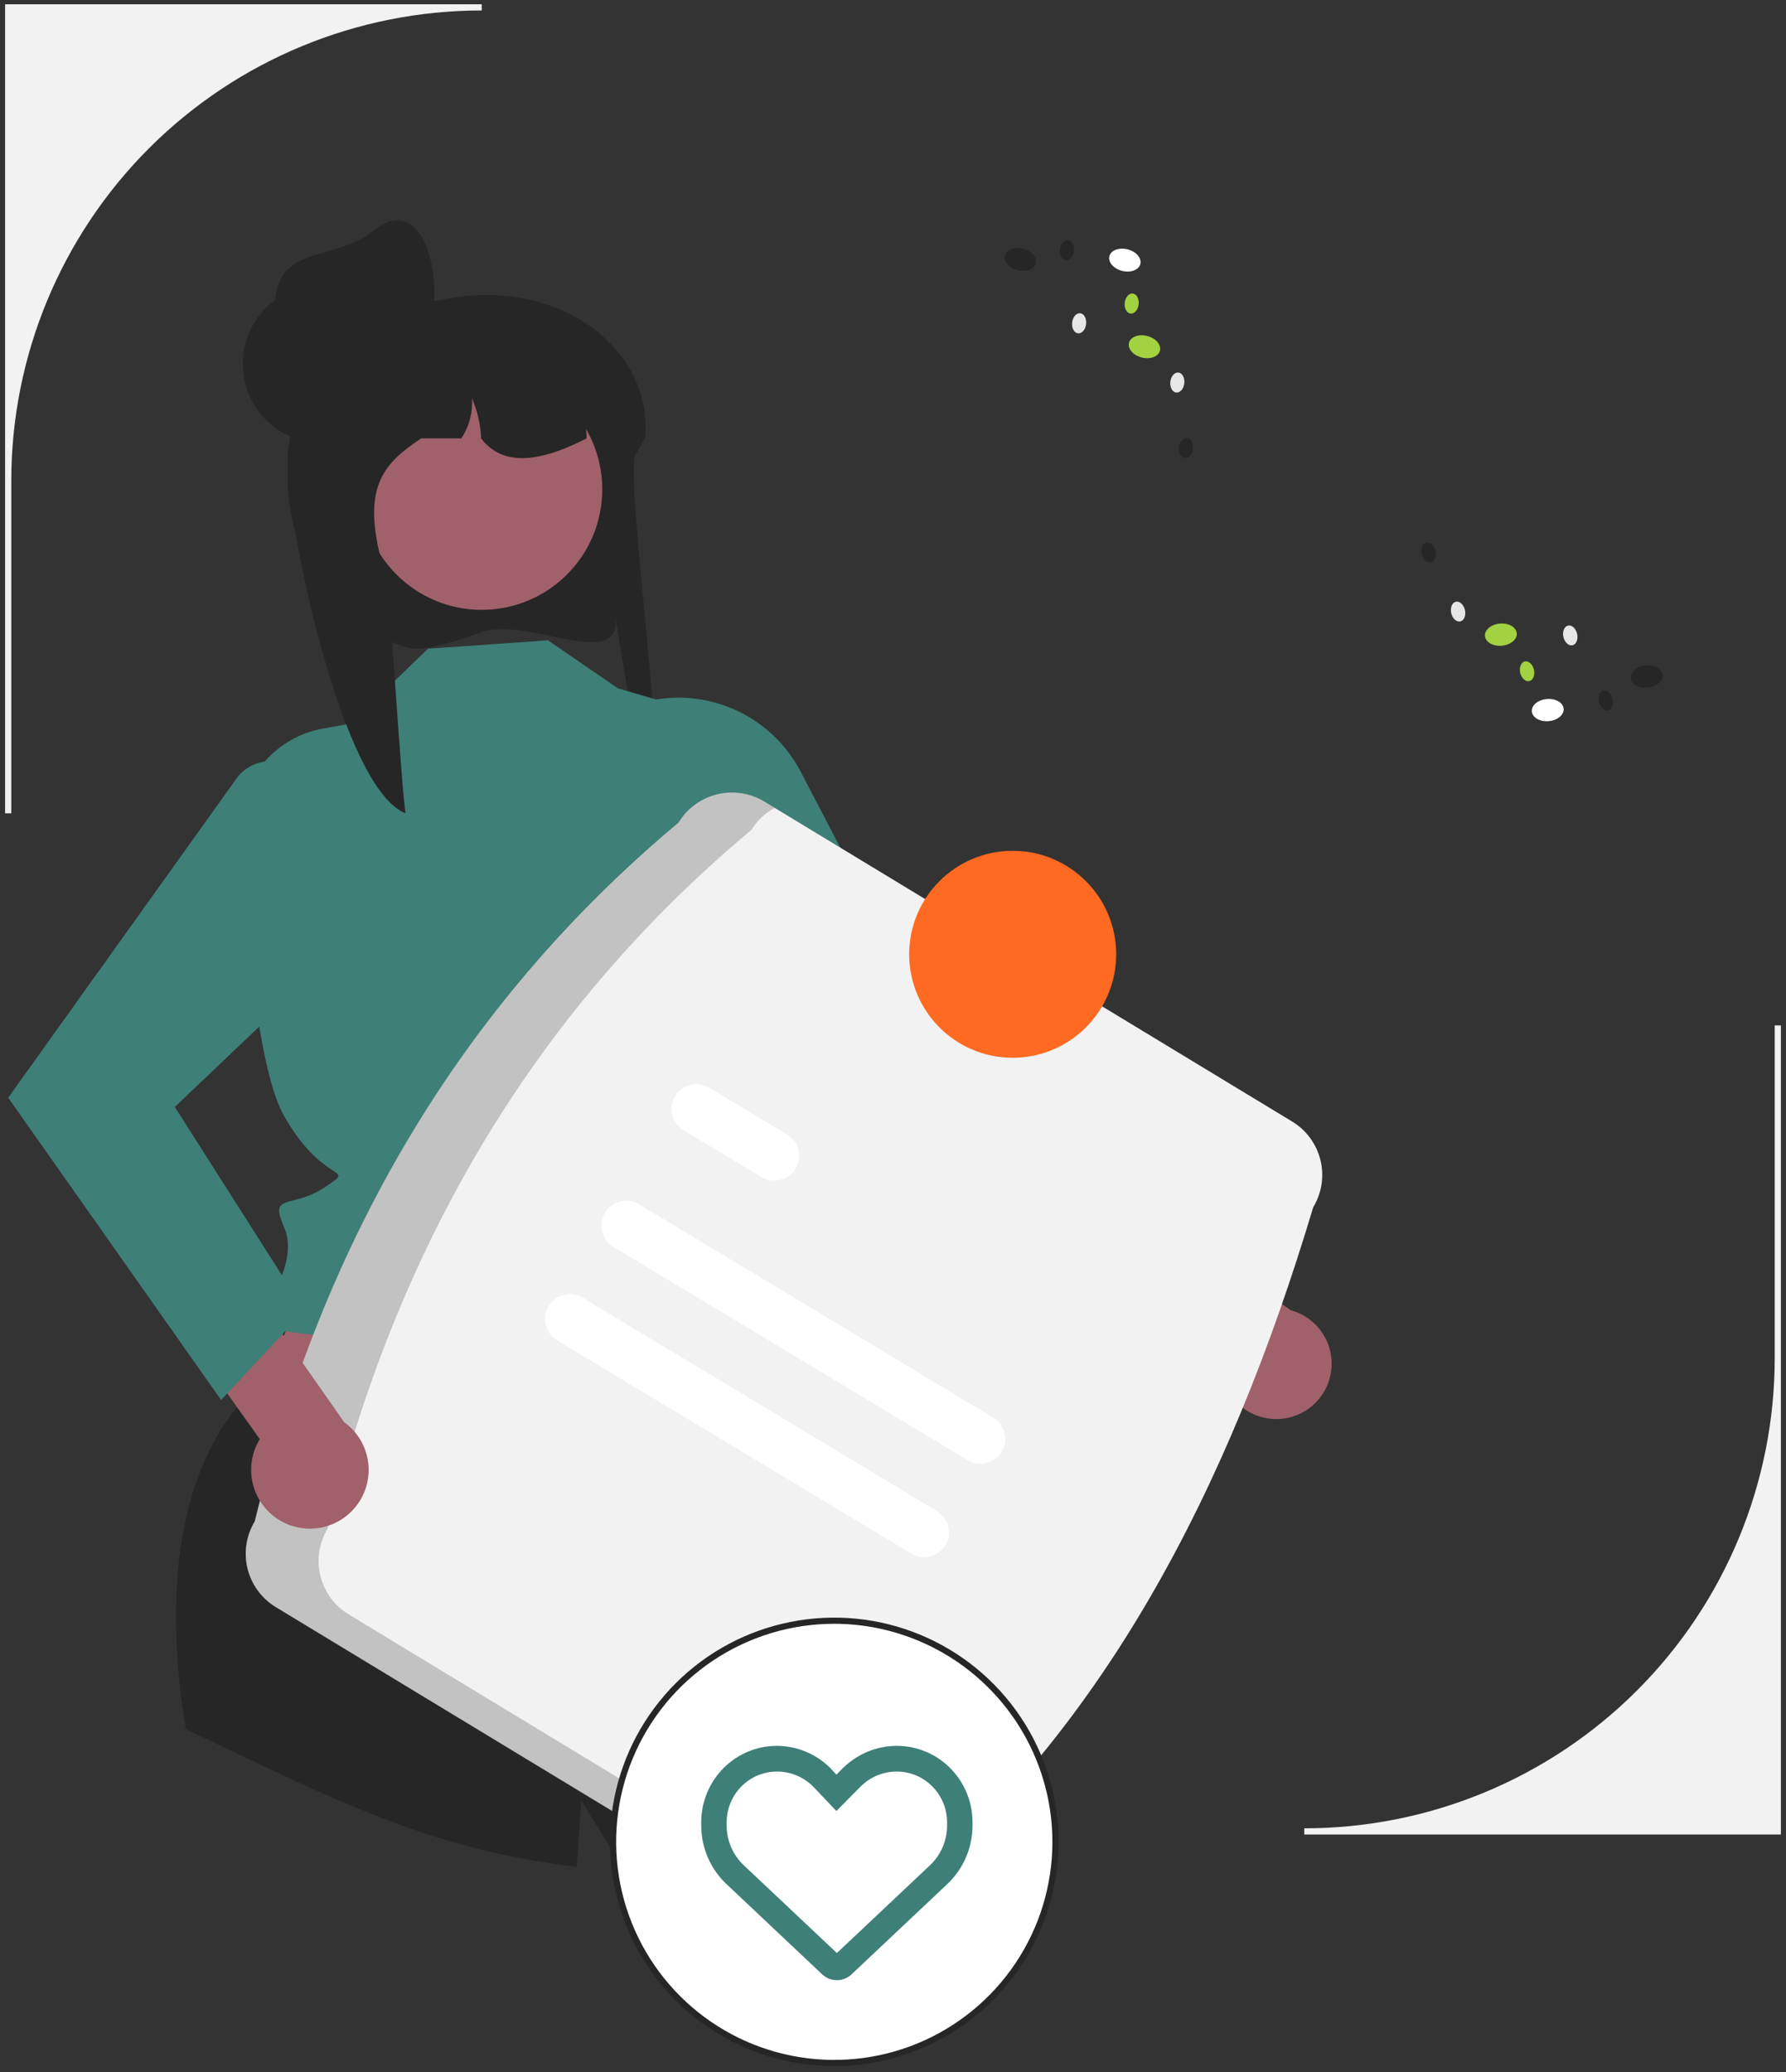
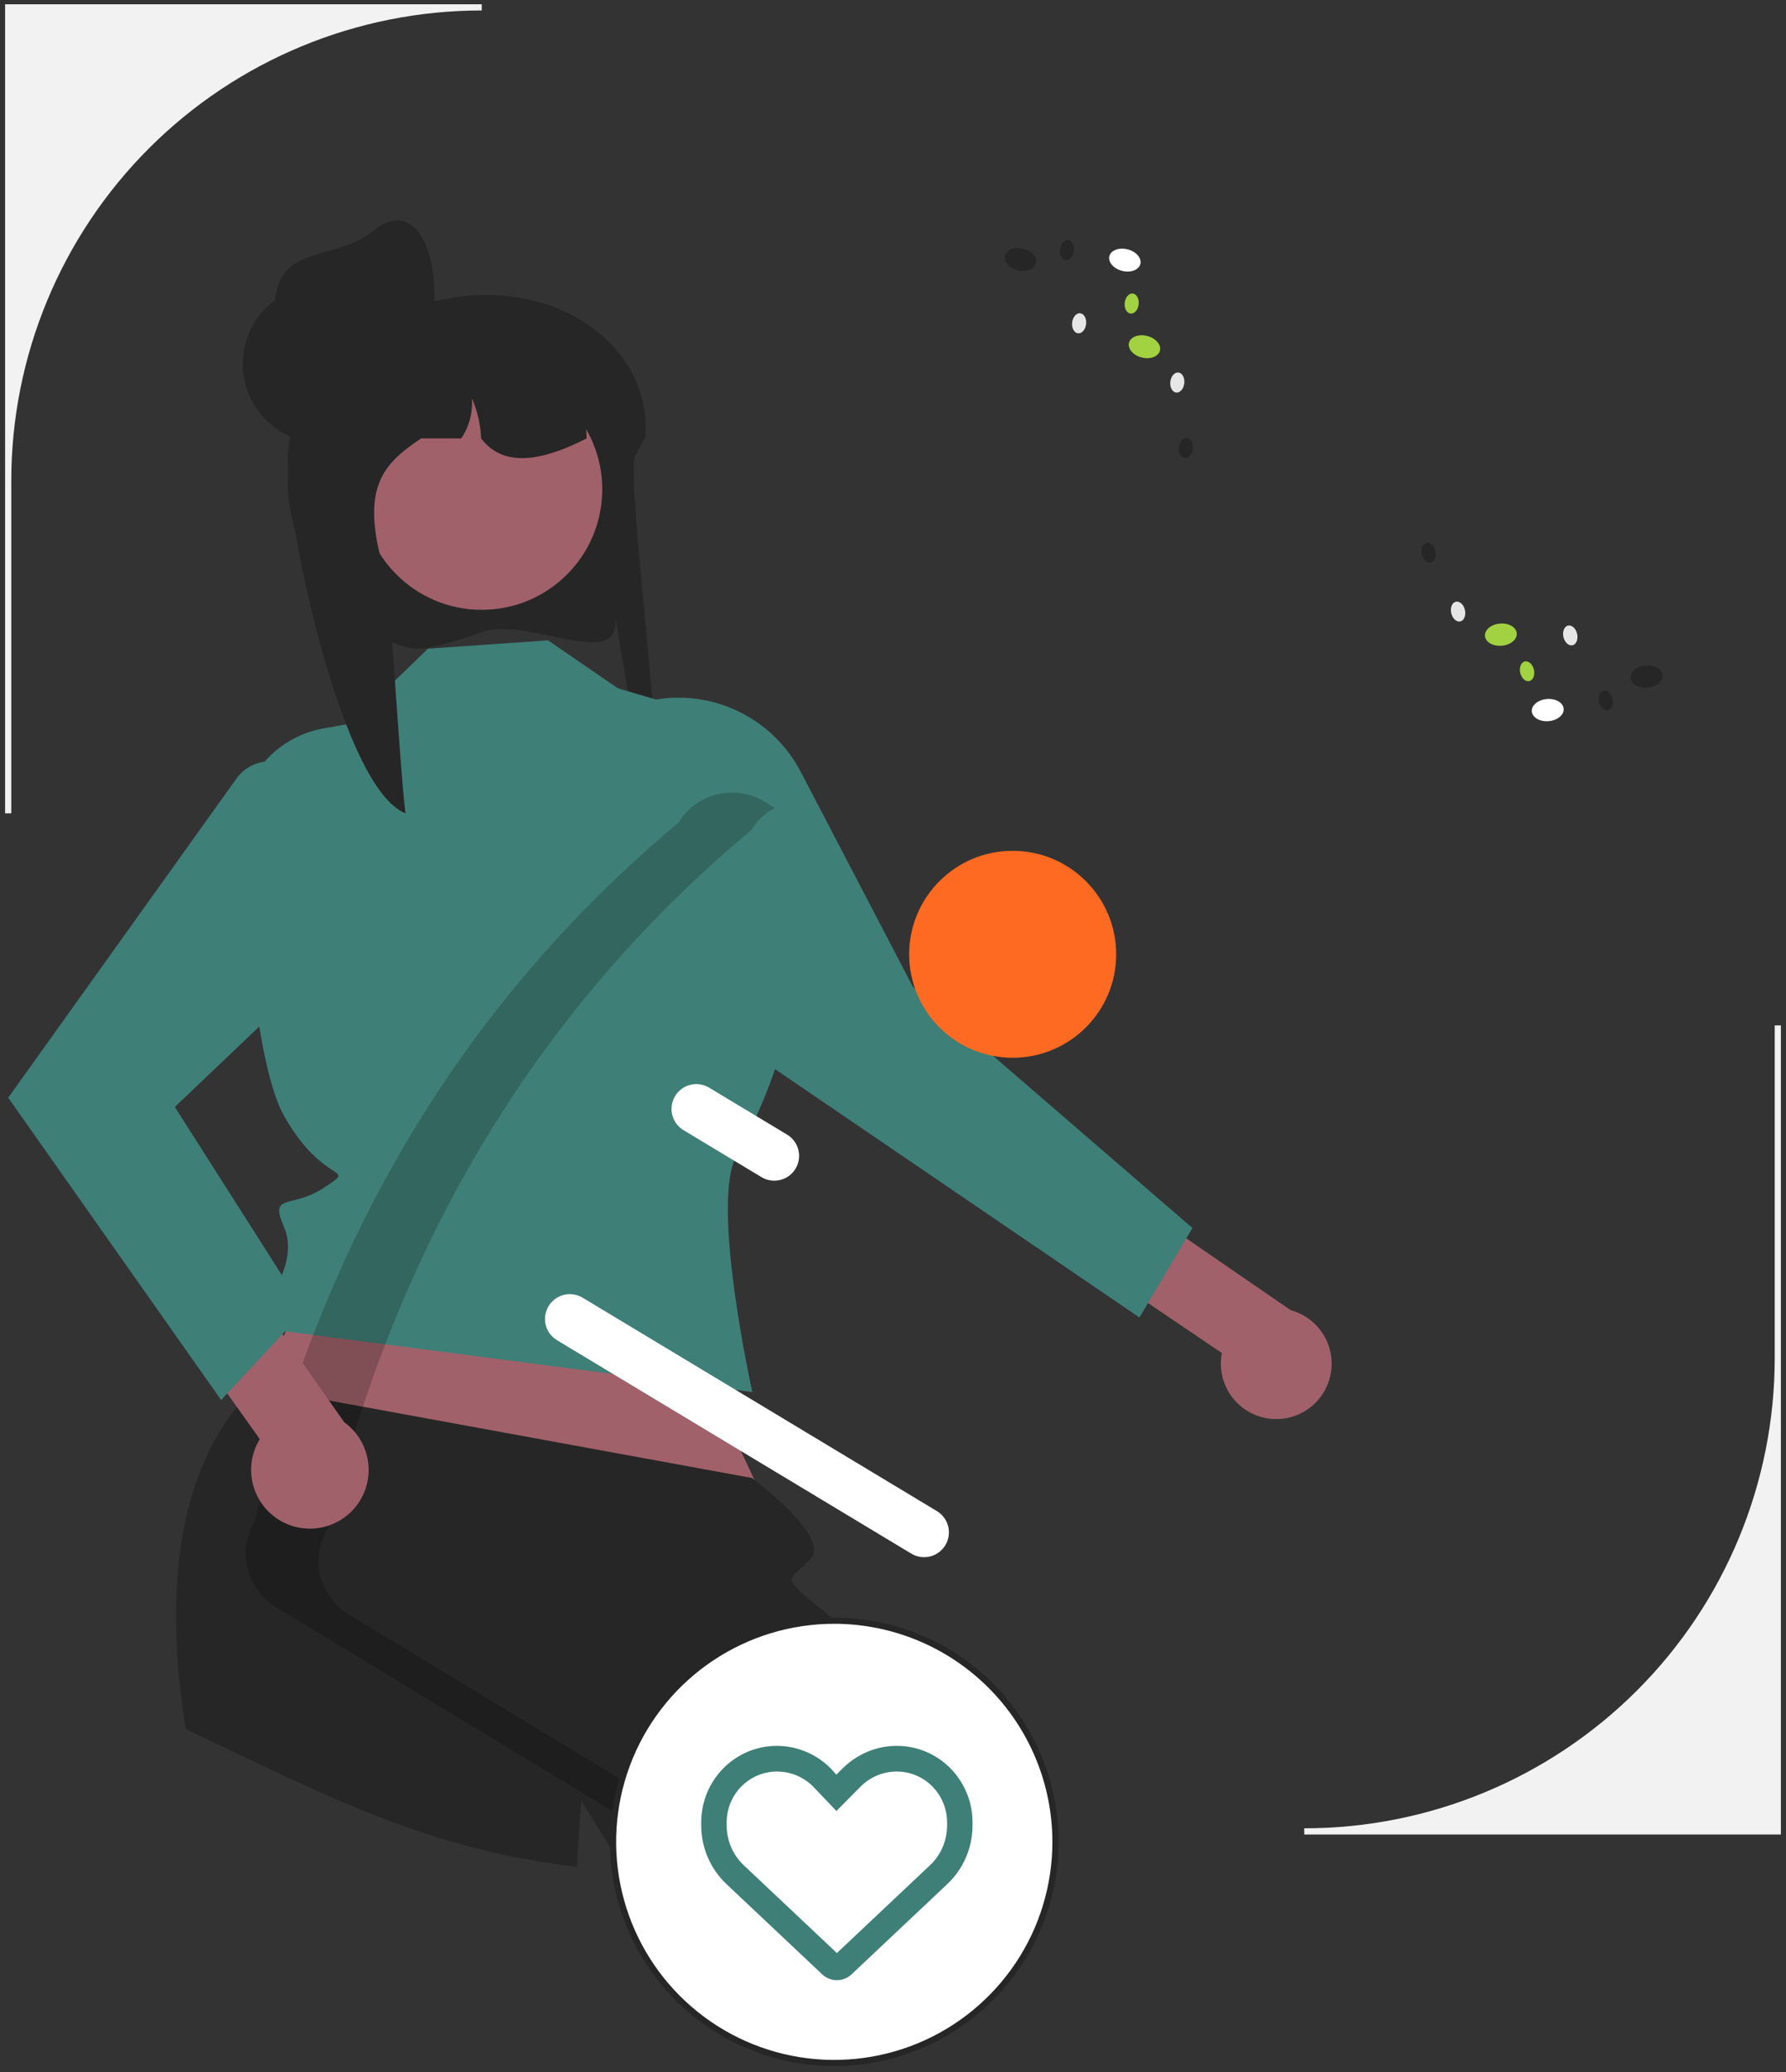
<svg xmlns="http://www.w3.org/2000/svg" width="175" height="203" viewBox="0 0 175 203" fill="none">
  <rect x="0" y="0" width="175" height="203" fill="#333333" stroke="none" />
  <g clip-path="url(#clip0_47540_62021)">
    <path d="M174.499 179.73H127.797V179.126H127.797C140.023 179.126 151.748 174.271 160.393 165.629C169.038 156.988 173.895 145.267 173.895 133.046V100.466H174.499V179.73Z" fill="#F2F2F2" />
    <path d="M47.07 61.974C45.829 62.446 44.561 62.847 43.273 63.174C41.572 63.588 40.612 63.78 38.97 63.143C38.913 63.121 38.858 63.099 38.806 63.077C35.694 61.755 33.034 59.556 31.149 56.75C29.265 53.943 28.237 50.65 28.191 47.27C28.183 47.154 28.183 47.032 28.183 46.913C28.181 46.34 28.209 45.768 28.265 45.197C28.337 44.421 28.461 43.65 28.637 42.891L28.62 42.888C27.291 41.529 26.78 39.668 26.949 37.798C27.066 36.53 27.468 35.305 28.127 34.215C28.785 33.126 29.683 32.2 30.751 31.507C32.426 30.454 34.314 29.788 36.279 29.557C36.806 29.496 37.337 29.465 37.868 29.464H42.856C43.887 29.223 44.933 29.058 45.988 28.971H45.996C56.036 28.139 63.954 34.792 63.216 42.888C63.21 42.896 63.202 42.905 63.197 42.914C62.983 43.262 62.794 43.592 62.628 43.907C62.466 44.202 62.33 44.484 62.212 44.752C61.296 46.821 65.65 78.924 64.088 79.412C63.199 79.689 59.616 55.799 60.259 60.342C61.069 66.041 51.696 60.264 47.07 61.974Z" fill="#262626" />
    <path d="M62.195 120.008L76.113 149.646L22.574 144.226L33.75 115.773L62.195 120.008Z" fill="#A0616A" />
    <path d="M90.133 179.432C80.823 182.53 71.012 183.843 61.214 183.304L56.954 176.397C56.954 176.397 56.776 178.969 56.51 182.902C51.846 182.361 47.243 181.386 42.761 179.988C34.261 177.331 26.294 173.215 18.218 169.418C16.582 159.671 15.968 144.64 25.012 135.89L73.69 144.806C73.69 144.806 81.5 150.646 79.411 152.737C77.322 154.826 76.998 154.502 78.371 155.874C79.744 157.247 82.71 159.081 82.74 160.281C82.752 160.75 86.081 169.246 90.133 179.432Z" fill="#262626" />
    <path d="M53.695 62.735L41.935 63.555L34.333 70.897L31.671 71.372C29.278 71.799 27.125 73.088 25.62 74.996C24.115 76.904 23.363 79.298 23.506 81.723C24.053 90.997 25.279 104.854 27.842 109.349C31.815 116.32 35.097 114.133 31.815 116.32C28.533 118.507 26.33 116.789 27.842 120.245C29.354 123.702 25.798 128.135 25.798 128.135L24.383 129.55L25.884 130.165L73.718 136.387C73.718 136.387 69.582 117.798 72.168 113.232C74.755 108.665 81.026 94.862 75.429 89.461L69.956 70.209L60.542 67.434L53.695 62.735Z" fill="#3E7F77" />
    <path d="M124.887 139.03C124.1 139.005 123.328 138.809 122.624 138.457C121.92 138.104 121.301 137.603 120.81 136.987C120.319 136.372 119.967 135.658 119.78 134.893C119.592 134.129 119.573 133.333 119.723 132.56L97.285 117.37L99.962 110.133L126.48 128.369C127.762 128.719 128.872 129.527 129.598 130.639C130.324 131.752 130.617 133.093 130.421 134.407C130.224 135.721 129.553 136.917 128.533 137.769C127.513 138.621 126.216 139.07 124.887 139.03V139.03Z" fill="#A0616A" />
    <path d="M61.51 69.3L58.25 70.59L75.643 104.546L111.649 129.079L116.839 120.311L89.431 96.646L78.458 75.61C76.914 72.65 74.327 70.366 71.197 69.201C68.067 68.035 64.616 68.071 61.51 69.3Z" fill="#3E7F77" />
    <path d="M47.202 59.748C53.724 59.748 59.011 54.463 59.011 47.944C59.011 41.424 53.724 36.139 47.202 36.139C40.68 36.139 35.393 41.424 35.393 47.944C35.393 54.463 40.68 59.748 47.202 59.748Z" fill="#A0616A" />
    <path d="M57.472 42.952C57.276 43.056 57.081 43.151 56.884 43.247C56.679 43.346 56.474 43.444 56.266 43.537C52.314 45.328 49.095 45.527 47.142 42.952C47.089 41.597 46.784 40.264 46.242 39.02C46.338 40.41 45.972 41.792 45.2 42.952H41.267C37.217 45.639 35.138 48.108 37.95 56.931C38.133 57.51 39.388 78.102 39.747 79.685C33.615 77.334 28.325 52.37 28.191 45.792C28.183 45.686 28.183 45.574 28.183 45.464C28.181 44.938 28.209 44.411 28.265 43.887C28.337 43.172 28.462 42.463 28.637 41.765L28.621 41.763C27.997 41.166 27.521 40.433 27.231 39.62C26.941 38.808 26.844 37.938 26.95 37.082C27.978 35.736 29.251 34.595 30.702 33.719C32.021 33.081 33.396 32.565 34.81 32.177C34.846 32.169 34.876 32.161 34.911 32.153C35.343 32.035 35.786 31.929 36.23 31.836C37.143 31.644 38.066 31.505 38.995 31.417C39.063 31.415 39.129 31.409 39.189 31.409C39.56 31.409 39.925 31.509 40.245 31.699C40.247 31.699 40.247 31.702 40.253 31.702C40.56 31.885 40.814 32.144 40.992 32.455C41.17 32.765 41.265 33.116 41.267 33.473H45.649C45.81 33.473 45.972 33.479 46.133 33.487C52.235 33.73 57.139 36.339 57.453 42.334C57.467 42.542 57.472 42.744 57.472 42.952Z" fill="#262626" />
-     <path d="M31.567 43.426C35.864 43.426 39.347 39.945 39.347 35.65C39.347 31.354 35.864 27.873 31.567 27.873C27.27 27.873 23.787 31.354 23.787 35.65C23.787 39.945 27.27 43.426 31.567 43.426Z" fill="#262626" />
+     <path d="M31.567 43.426C39.347 31.354 35.864 27.873 31.567 27.873C27.27 27.873 23.787 31.354 23.787 35.65C23.787 39.945 27.27 43.426 31.567 43.426Z" fill="#262626" />
    <path d="M42.248 32.053C41.364 36.256 37.003 38.77 32.831 37.741C30.828 37.248 29.103 35.978 28.036 34.213C26.968 32.448 26.646 30.331 27.14 28.328C28.169 24.158 33.232 25.361 36.557 22.64C41.26 18.791 43.44 26.384 42.248 32.053Z" fill="#262626" />
-     <path d="M24.963 149.055C31.594 122.025 44.733 98.793 66.491 80.591C67.333 79.206 68.691 78.212 70.265 77.826C71.84 77.44 73.503 77.694 74.89 78.533L126.616 109.883C128.001 110.725 128.996 112.082 129.382 113.656C129.768 115.23 129.513 116.892 128.674 118.279C120.369 146.014 107.93 170.081 87.147 186.743C86.305 188.128 84.948 189.122 83.373 189.508C81.798 189.894 80.135 189.639 78.748 188.801L27.022 157.45C25.637 156.609 24.642 155.252 24.256 153.678C23.87 152.104 24.125 150.441 24.963 149.055Z" fill="#F2F2F2" />
    <path opacity="0.2" d="M34.157 158.164C32.772 157.322 31.777 155.966 31.391 154.392C31.006 152.818 31.26 151.155 32.099 149.768C38.73 122.739 51.868 99.507 73.626 81.304C74.184 80.398 74.971 79.655 75.908 79.15L74.89 78.533C73.503 77.694 71.84 77.44 70.265 77.826C68.691 78.212 67.333 79.206 66.491 80.591C44.733 98.793 31.594 122.025 24.964 149.055C24.125 150.441 23.87 152.104 24.256 153.678C24.642 155.252 25.637 156.609 27.022 157.45L78.748 188.801C79.668 189.354 80.719 189.655 81.793 189.672C82.868 189.689 83.927 189.422 84.865 188.897L34.157 158.164Z" fill="black" />
-     <path d="M94.817 143.063L60.096 122.15C59.545 121.817 59.148 121.279 58.993 120.653C58.838 120.028 58.938 119.367 59.271 118.815C59.603 118.263 60.142 117.866 60.767 117.71C61.392 117.555 62.054 117.654 62.607 117.985L97.327 138.898C97.878 139.232 98.273 139.77 98.427 140.395C98.581 141.019 98.481 141.68 98.149 142.231C97.817 142.782 97.279 143.179 96.655 143.335C96.03 143.491 95.369 143.393 94.817 143.063L94.817 143.063Z" fill="white" />
    <path d="M74.619 115.331L66.98 110.73C66.427 110.399 66.028 109.862 65.87 109.236C65.713 108.611 65.811 107.949 66.142 107.395C66.473 106.842 67.01 106.443 67.636 106.286C68.262 106.129 68.924 106.226 69.478 106.557L69.491 106.565L77.129 111.166C77.68 111.5 78.076 112.038 78.23 112.663C78.383 113.288 78.284 113.948 77.951 114.499C77.619 115.051 77.082 115.448 76.457 115.603C75.832 115.759 75.171 115.661 74.619 115.331Z" fill="white" />
    <path d="M89.299 152.217L54.578 131.305C54.026 130.973 53.628 130.435 53.472 129.809C53.317 129.184 53.416 128.522 53.748 127.97C54.08 127.418 54.618 127.02 55.243 126.864C55.869 126.707 56.53 126.806 57.083 127.137L57.088 127.14L91.809 148.052C92.359 148.386 92.755 148.925 92.909 149.549C93.063 150.174 92.963 150.834 92.63 151.386C92.298 151.937 91.761 152.334 91.136 152.49C90.512 152.646 89.851 152.548 89.299 152.217L89.299 152.217Z" fill="white" />
    <path d="M99.227 103.632C104.828 103.632 109.368 99.093 109.368 93.495C109.368 87.896 104.828 83.357 99.227 83.357C93.626 83.357 89.086 87.896 89.086 93.495C89.086 99.093 93.626 103.632 99.227 103.632Z" fill="#FE6A21" />
    <path d="M81.746 202.118C93.717 202.118 103.421 192.418 103.421 180.452C103.421 168.485 93.717 158.785 81.746 158.785C69.775 158.785 60.07 168.485 60.07 180.452C60.07 192.418 69.775 202.118 81.746 202.118Z" fill="white" />
    <path d="M81.745 202.421C77.399 202.421 73.149 201.132 69.535 198.718C65.921 196.304 63.104 192.873 61.441 188.859C59.777 184.844 59.342 180.427 60.19 176.166C61.038 171.904 63.131 167.99 66.205 164.917C69.278 161.845 73.194 159.752 77.458 158.905C81.721 158.057 86.14 158.492 90.156 160.155C94.172 161.817 97.604 164.633 100.019 168.246C102.434 171.859 103.723 176.106 103.723 180.451C103.717 186.276 101.399 191.86 97.279 195.979C93.159 200.097 87.572 202.414 81.745 202.421ZM81.745 159.087C77.518 159.087 73.386 160.34 69.871 162.688C66.356 165.035 63.617 168.372 61.999 172.276C60.382 176.18 59.958 180.475 60.783 184.62C61.608 188.764 63.643 192.571 66.632 195.559C69.621 198.547 73.43 200.581 77.576 201.406C81.722 202.23 86.019 201.807 89.924 200.19C93.83 198.573 97.168 195.834 99.516 192.321C101.865 188.808 103.118 184.677 103.118 180.451C103.112 174.787 100.858 169.357 96.851 165.351C92.844 161.346 87.412 159.093 81.745 159.087Z" fill="#262626" />
    <path d="M151.747 70.654C152.608 70.58 153.265 70.035 153.214 69.436C153.163 68.837 152.423 68.411 151.562 68.485C150.7 68.558 150.043 69.104 150.095 69.703C150.146 70.302 150.886 70.728 151.747 70.654Z" fill="white" />
    <path d="M161.438 67.368C162.3 67.294 162.956 66.749 162.905 66.15C162.854 65.551 162.114 65.125 161.253 65.199C160.392 65.272 159.735 65.818 159.786 66.416C159.837 67.016 160.577 67.441 161.438 67.368Z" fill="#262626" />
    <path d="M147.153 63.263C148.015 63.19 148.671 62.644 148.62 62.045C148.569 61.447 147.829 61.021 146.968 61.094C146.106 61.168 145.45 61.713 145.501 62.312C145.552 62.911 146.292 63.337 147.153 63.263Z" fill="#A2D141" />
    <path d="M143.088 60.882C143.458 60.798 143.661 60.298 143.541 59.765C143.421 59.233 143.022 58.869 142.652 58.952C142.281 59.036 142.078 59.536 142.198 60.069C142.319 60.601 142.717 60.965 143.088 60.882Z" fill="#E6E6E6" />
    <path d="M140.193 55.1C140.564 55.016 140.767 54.516 140.646 53.984C140.526 53.451 140.128 53.087 139.757 53.171C139.386 53.254 139.184 53.754 139.304 54.287C139.424 54.819 139.822 55.184 140.193 55.1Z" fill="#262626" />
    <path d="M154.08 63.219C154.451 63.136 154.654 62.636 154.533 62.103C154.413 61.571 154.015 61.207 153.644 61.29C153.273 61.374 153.07 61.874 153.191 62.406C153.311 62.939 153.709 63.303 154.08 63.219Z" fill="#E6E6E6" />
    <path d="M149.848 66.732C150.218 66.648 150.421 66.148 150.301 65.615C150.18 65.083 149.782 64.719 149.411 64.802C149.041 64.886 148.838 65.386 148.958 65.919C149.079 66.451 149.477 66.815 149.848 66.732Z" fill="#A2D141" />
    <path d="M157.553 69.593C157.923 69.509 158.126 69.009 158.006 68.477C157.885 67.944 157.487 67.58 157.117 67.664C156.746 67.748 156.543 68.247 156.663 68.78C156.784 69.313 157.182 69.677 157.553 69.593Z" fill="#262626" />
    <path d="M111.736 25.868C111.883 25.286 111.324 24.641 110.486 24.429C109.648 24.217 108.849 24.517 108.701 25.1C108.553 25.682 109.113 26.327 109.951 26.539C110.789 26.751 111.588 26.451 111.736 25.868Z" fill="white" />
    <path d="M101.503 25.802C101.651 25.22 101.091 24.575 100.253 24.363C99.415 24.151 98.616 24.451 98.469 25.034C98.321 25.616 98.88 26.261 99.719 26.473C100.556 26.686 101.356 26.385 101.503 25.802Z" fill="#262626" />
    <path d="M113.656 34.355C113.803 33.773 113.244 33.128 112.406 32.916C111.568 32.703 110.769 33.004 110.621 33.587C110.473 34.169 111.033 34.814 111.871 35.026C112.709 35.238 113.508 34.938 113.656 34.355Z" fill="#A2D141" />
    <path d="M116.042 37.555C116.103 37.013 115.846 36.538 115.468 36.496C115.09 36.454 114.735 36.86 114.674 37.403C114.614 37.945 114.871 38.419 115.248 38.462C115.626 38.504 115.981 38.098 116.042 37.555Z" fill="#E6E6E6" />
    <path d="M116.884 43.965C116.945 43.423 116.688 42.949 116.31 42.906C115.932 42.864 115.577 43.27 115.516 43.813C115.455 44.355 115.712 44.83 116.09 44.872C116.468 44.914 116.823 44.508 116.884 43.965Z" fill="#262626" />
    <path d="M106.421 31.75C106.482 31.207 106.225 30.733 105.847 30.691C105.469 30.648 105.114 31.054 105.053 31.597C104.993 32.14 105.25 32.614 105.627 32.656C106.005 32.698 106.36 32.292 106.421 31.75Z" fill="#E6E6E6" />
    <path d="M111.571 29.816C111.632 29.273 111.375 28.799 110.997 28.756C110.62 28.714 110.264 29.12 110.204 29.663C110.143 30.206 110.4 30.68 110.778 30.722C111.155 30.764 111.511 30.358 111.571 29.816Z" fill="#A2D141" />
    <path d="M105.226 24.591C105.286 24.048 105.029 23.574 104.652 23.532C104.274 23.49 103.919 23.895 103.858 24.438C103.797 24.981 104.054 25.455 104.432 25.497C104.81 25.54 105.165 25.134 105.226 24.591Z" fill="#262626" />
    <path d="M1.105 79.685H0.5V0.421H47.203V1.025H47.202C34.977 1.025 23.251 5.88 14.606 14.522C5.961 23.163 1.105 34.884 1.105 47.105V79.685Z" fill="#F2F2F2" />
    <path d="M28.187 149.341C27.414 149.024 26.719 148.544 26.151 147.932C25.582 147.321 25.153 146.593 24.893 145.8C24.633 145.006 24.549 144.166 24.646 143.337C24.743 142.507 25.019 141.709 25.455 140.997L8.793 117.584L14.138 111.385L33.725 139.337C34.869 140.16 35.672 141.374 35.981 142.749C36.29 144.124 36.084 145.565 35.401 146.798C34.718 148.031 33.607 148.971 32.277 149.44C30.948 149.908 29.492 149.873 28.187 149.341H28.187Z" fill="#A0616A" />
    <path d="M28.571 75.147C27.728 74.651 26.736 74.472 25.773 74.641C24.81 74.811 23.938 75.318 23.316 76.072L0.803 107.545L21.666 137.165L29.83 128.4L17.131 108.452L34.008 92.388C35.395 89.351 35.607 85.908 34.603 82.724C33.599 79.539 31.45 76.84 28.571 75.147Z" fill="#3E7F77" />
    <path d="M81.378 173.24L81.954 173.869L82.577 173.241C84.316 171.529 86.725 170.75 89.093 171.148C92.67 171.75 95.292 174.876 95.292 178.541V178.845C95.292 181.021 94.399 183.103 92.821 184.587L83.439 193.433C83.049 193.8 82.535 194.004 82.001 194.004C81.466 194.004 80.952 193.8 80.562 193.433L71.18 184.587C69.604 183.103 68.709 181.021 68.709 178.845V178.541C68.709 174.876 71.332 171.75 74.908 171.148C77.229 170.75 79.685 171.529 81.378 173.24C81.378 173.241 81.331 173.24 81.378 173.24ZM81.954 177.43L79.618 174.976C78.491 173.884 76.892 173.366 75.319 173.63C72.943 174.03 71.201 176.108 71.201 178.541V178.845C71.201 180.324 71.809 181.74 72.88 182.747L82.001 191.346L91.123 182.747C92.193 181.74 92.8 180.324 92.8 178.845V178.541C92.8 176.108 91.056 174.03 88.683 173.63C87.11 173.366 85.51 173.884 84.384 174.976L81.954 177.43Z" fill="#3E7F77" />
  </g>
  <defs>
    <clipPath id="clip0_47540_62021">
      <rect width="174" height="202" fill="white" transform="translate(0.5 0.421)" />
    </clipPath>
  </defs>
</svg>